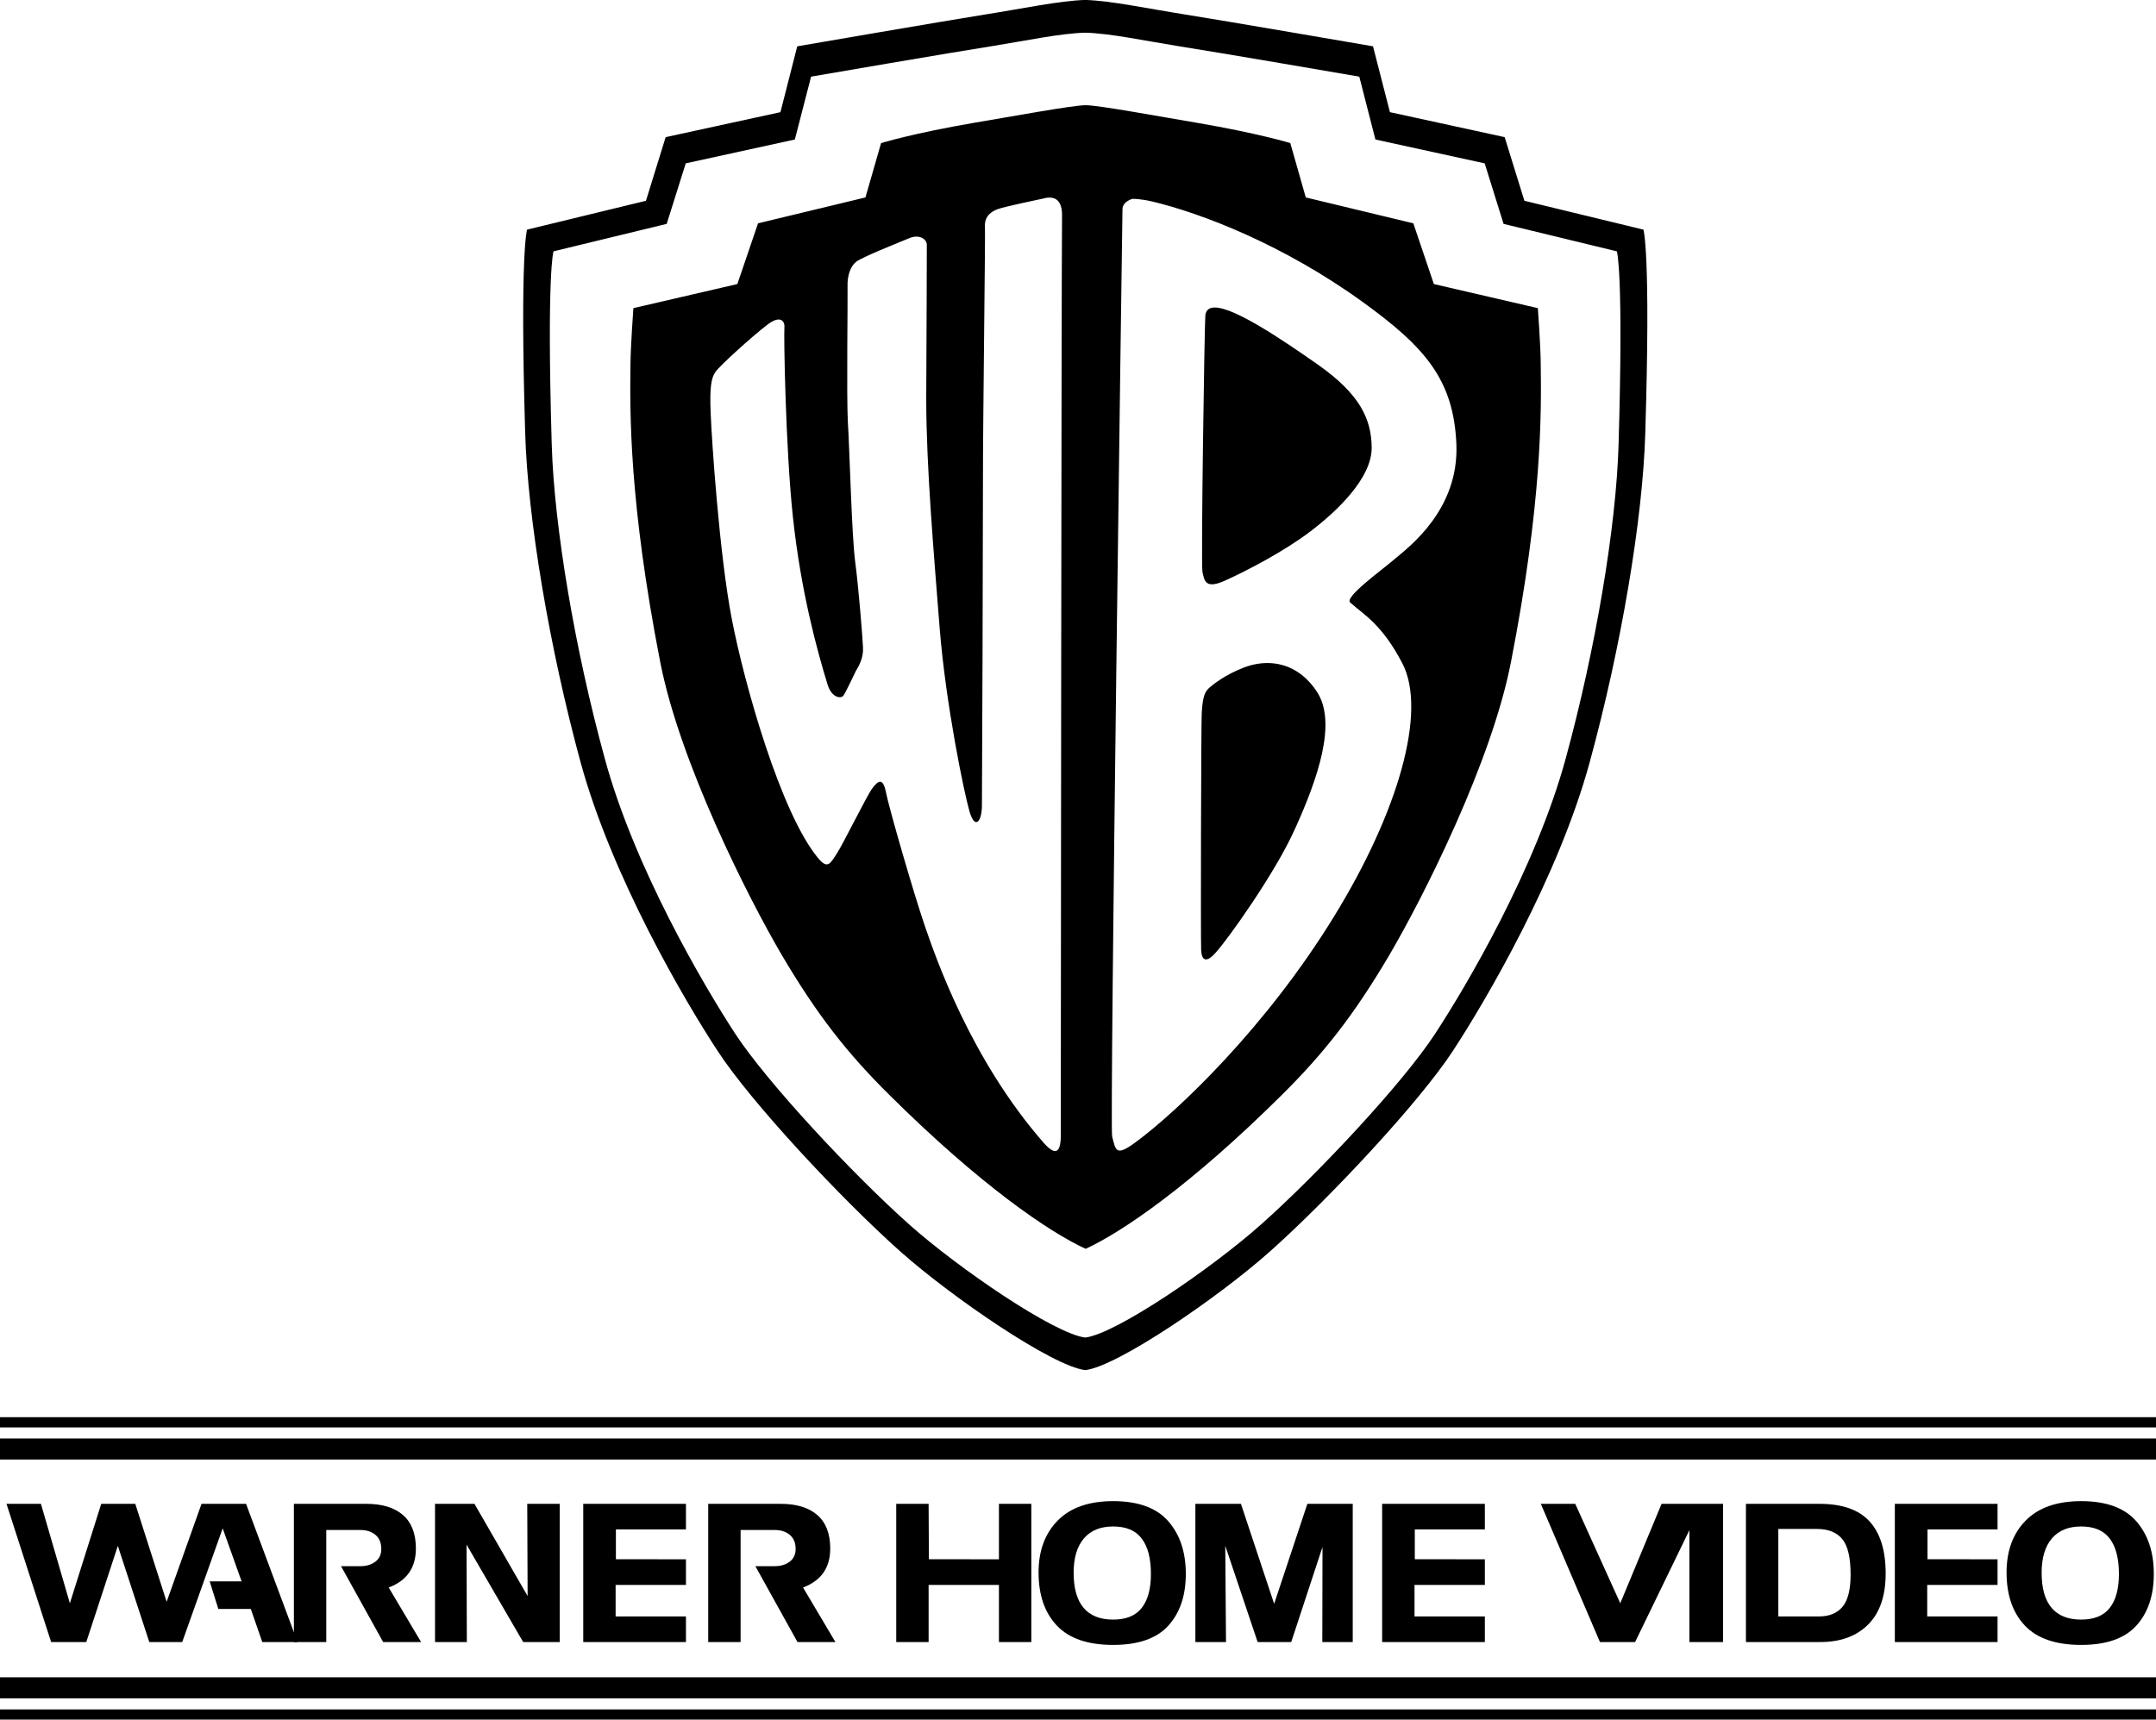
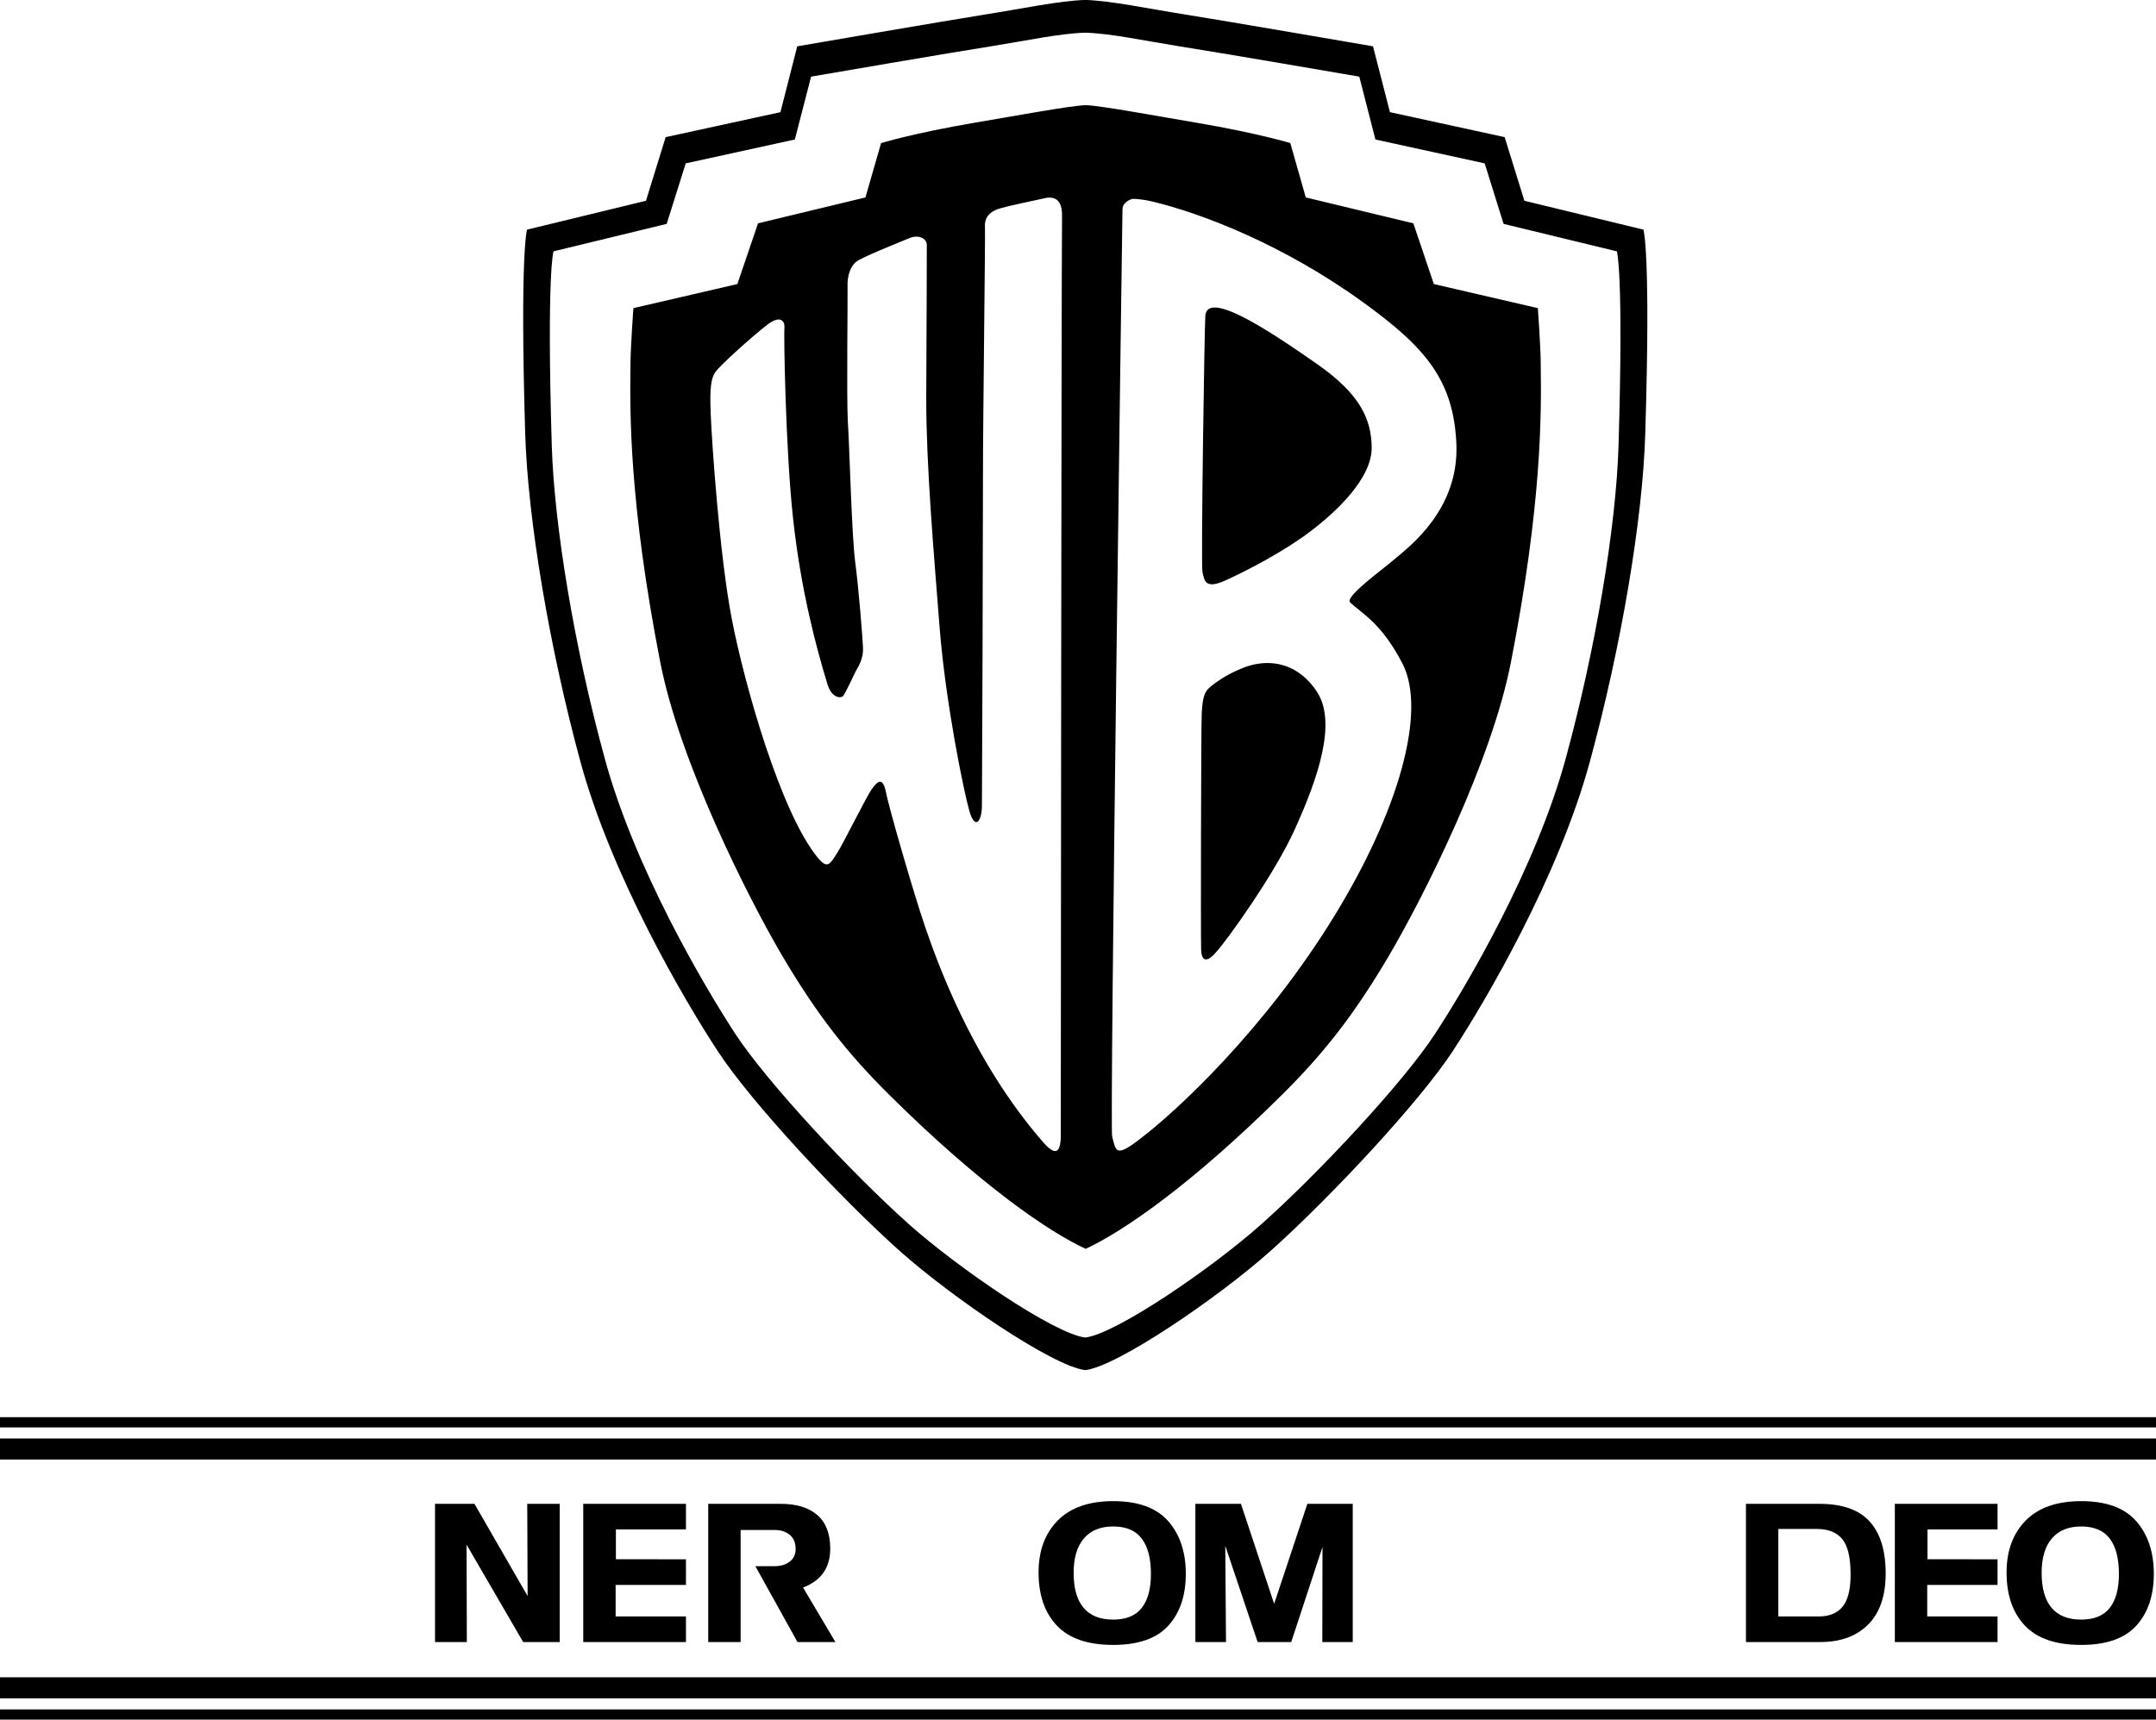
<svg xmlns="http://www.w3.org/2000/svg" xmlns:ns1="http://sodipodi.sourceforge.net/DTD/sodipodi-0.dtd" xmlns:ns2="http://www.inkscape.org/namespaces/inkscape" version="1.1" id="Layer_1" x="0px" y="0px" width="1000" height="797.825" viewBox="0 0 1000 797.825" enable-background="new 0 0 1000 281.408" xml:space="preserve" ns1:docname="Warner Home Video 1986 Alternative.svg" ns2:version="0.92.2 (5c3e80d, 2017-08-06)">
  <defs id="defs939" />
  <ns1:namedview pagecolor="#ffffff" bordercolor="#666666" borderopacity="1" objecttolerance="10" gridtolerance="10" guidetolerance="10" ns2:pageopacity="0" ns2:pageshadow="2" ns2:window-width="1366" ns2:window-height="705" id="namedview937" showgrid="false" ns2:zoom="0.5" ns2:cx="496.87288" ns2:cy="342.76475" ns2:window-x="-8" ns2:window-y="-8" ns2:window-maximized="1" ns2:current-layer="Layer_1" />
-   <path ns2:connector-curvature="0" id="path882" d="M 69.241,761.83 54.652,717.203 40.02,761.83 H 23.712 L 3.013,697.709 H 18.979 L 32.405,743.841 46.951,697.709 h 15.794 l 14.545,45.443 16.18,-45.443 h 20.656 l 23.884,64.121 h -16.354 l -5.336,-15.362 h -15.061 l -4.002,-12.781 h 14.804 l -8.779,-24.616 -18.762,52.759 z" style="fill:#000000;fill-opacity:1;stroke-width:1.454" />
-   <path ns2:connector-curvature="0" id="path884" d="m 151.332,761.83 h -15.019 v -64.121 h 33.61 c 7.344,0 13.009,1.735 16.997,5.208 3.987,3.471 5.981,8.65 5.981,15.535 0,8.893 -4.203,14.917 -12.608,18.075 l 15.019,25.303 h -17.6 l -19.537,-35.202 h 9.036 c 2.727,0 5.014,-0.689 6.864,-2.065 1.85,-1.377 2.776,-3.358 2.776,-5.939 0,-2.84 -0.905,-5.013 -2.711,-6.519 -1.808,-1.505 -4.117,-2.258 -6.929,-2.258 h -15.879 z" style="fill:#000000;fill-opacity:1;stroke-width:1.454" />
  <path ns2:connector-curvature="0" id="path886" d="m 201.768,697.709 h 18.29 l 24.659,42.776 -0.171,-42.776 h 15.061 v 64.121 H 242.652 l -26.25,-45.186 0.129,45.186 h -14.76 v -64.121 z" style="fill:#000000;fill-opacity:1;stroke-width:1.454" />
  <path ns2:connector-curvature="0" id="path888" d="m 285.668,709.586 v 13.815 l 32.49,0.042 v 11.877 h -32.62 v 14.632 h 32.62 v 11.878 h -47.639 v -64.121 h 47.639 v 11.877 z" style="fill:#000000;fill-opacity:1;stroke-width:1.454" />
  <path ns2:connector-curvature="0" id="path890" d="m 343.51,761.83 h -15.019 v -64.121 h 33.61 c 7.344,0 13.009,1.735 16.998,5.208 3.987,3.471 5.981,8.65 5.981,15.535 0,8.893 -4.203,14.917 -12.61,18.075 l 15.019,25.303 h -17.6 l -19.537,-35.202 h 9.037 c 2.725,0 5.013,-0.689 6.864,-2.065 1.85,-1.377 2.776,-3.358 2.776,-5.939 0,-2.84 -0.905,-5.013 -2.711,-6.519 -1.808,-1.505 -4.117,-2.258 -6.928,-2.258 h -15.879 v 51.984 z" style="fill:#000000;fill-opacity:1;stroke-width:1.454" />
  <path ns2:connector-curvature="0" id="path894" d="m 481.71,729.555 c 0,-10.041 2.954,-18.067 8.865,-24.078 5.91,-6.01 14.487,-9.016 25.734,-9.016 11.619,0 20.14,3.106 25.562,9.317 5.423,6.211 8.133,14.35 8.133,24.421 0,10.07 -2.705,18.082 -8.112,24.034 -5.408,5.954 -13.937,8.93 -25.584,8.93 -11.763,0 -20.47,-2.991 -26.121,-8.973 -5.653,-5.981 -8.478,-14.193 -8.478,-24.636 z m 34.599,-21.345 c -5.91,0 -10.443,1.857 -13.598,5.573 -3.157,3.715 -4.733,9.015 -4.733,15.902 0,7.2 1.534,12.623 4.606,16.267 3.07,3.644 7.643,5.465 13.726,5.465 5.997,0 10.415,-1.806 13.255,-5.423 2.84,-3.614 4.259,-8.865 4.259,-15.749 0,-7.201 -1.421,-12.674 -4.259,-16.418 -2.84,-3.745 -7.258,-5.616 -13.255,-5.616 z" style="fill:#000000;fill-opacity:1;stroke-width:1.454" />
  <path ns2:connector-curvature="0" id="path896" d="m 554.446,697.709 h 21.128 l 15.406,46.39 15.406,-46.39 h 21.044 v 64.121 H 613.316 l 0.086,-44.109 -14.503,44.109 h -15.578 l -15.019,-44.669 0.345,44.669 h -14.2 z" style="fill:#000000;fill-opacity:1;stroke-width:1.454" />
  <path style="fill:#000000;fill-opacity:1;stroke-width:1.454" d="m 824.825,697.708 v 0.003 H 809.807 v 64.119 h 3.445 31.066 c 9.38,0 16.775,-2.713 22.183,-8.135 5.408,-5.423 8.114,-13.309 8.114,-23.666 0,-10.643 -2.482,-18.691 -7.445,-24.141 -4.963,-5.452 -12.708,-8.18 -23.237,-8.18 z m 0,11.663 h 17.989 c 5.135,0 9.006,1.543 11.618,4.627 2.61,3.083 3.917,8.614 3.917,16.589 0,6.915 -1.248,11.869 -3.743,14.869 -2.497,2.999 -6.14,4.495 -10.932,4.495 h -18.848 z" id="path906" ns2:connector-curvature="0" />
-   <path style="fill:#000000;fill-opacity:1;stroke-width:1.454" d="m 430.84,723.401 32.489,0.042 v -25.734 h 15.02 v 64.121 h -15.02 v -26.51 h -32.619 c -4e-4,8.837 -4.2e-4,17.674 -4.2e-4,26.51 l -15.019,8e-5 v -64.121 l 15.019,2.1e-4 z" id="path1751" ns2:connector-curvature="0" ns1:nodetypes="ccccccccccccc" />
-   <path style="fill:#000000;fill-opacity:1;stroke-width:1.454" d="m 656.216,709.586 v 13.815 l 32.49,0.042 v 11.877 h -32.62 v 14.632 h 32.62 v 11.878 h -47.639 v -64.121 h 47.639 v 11.877 z" id="path1755" ns2:connector-curvature="0" />
-   <path style="fill:#000000;fill-opacity:1;stroke-width:1.454" d="m 783.583,761.83 v -51.919 l -25.184,51.919 h -16.308 l -27.427,-64.121 15.966,1.8e-4 20.888,46.132 19.158,-46.132 28.529,1.8e-4 v 64.121 z" id="path1757" ns2:connector-curvature="0" ns1:nodetypes="ccccccccccc" />
  <path ns2:connector-curvature="0" id="path1764" d="m 894.015,709.586 v 13.815 l 32.49,0.042 v 11.877 h -32.62 v 14.632 h 32.62 V 761.83 H 878.867 v -64.121 h 47.639 v 11.877 z" style="fill:#000000;fill-opacity:1;stroke-width:1.454" />
  <path style="fill:#000000;fill-opacity:1;stroke-width:1.454" d="m 930.69,729.555 c 0,-10.041 2.954,-18.067 8.865,-24.078 5.91,-6.01 14.487,-9.016 25.734,-9.016 11.619,0 20.14,3.106 25.562,9.317 5.423,6.211 8.133,14.35 8.133,24.421 0,10.07 -2.705,18.082 -8.112,24.034 -5.408,5.954 -13.937,8.93 -25.584,8.93 -11.763,0 -20.47,-2.991 -26.121,-8.973 -5.653,-5.981 -8.478,-14.193 -8.478,-24.636 z m 34.599,-21.345 c -5.91,0 -10.443,1.857 -13.598,5.573 -3.157,3.715 -4.734,9.015 -4.734,15.902 0,7.2 1.534,12.623 4.606,16.267 3.07,3.644 7.643,5.465 13.726,5.465 5.997,0 10.415,-1.806 13.255,-5.423 2.84,-3.614 4.259,-8.865 4.259,-15.749 0,-7.201 -1.421,-12.674 -4.259,-16.418 -2.84,-3.745 -7.258,-5.616 -13.255,-5.616 z" id="path1766" ns2:connector-curvature="0" />
  <path style="opacity:1;fill:#000000;fill-opacity:1;fill-rule:nonzero;stroke:none;stroke-width:92.417;stroke-miterlimit:4;stroke-dasharray:none;stroke-opacity:0.598" d="m 0,667.39 v 9.76 h 1000 v -9.76 z" id="rect1768" ns2:connector-curvature="0" />
  <path id="path1771" d="m 0,657.509 v 4.741 h 1000 v -4.741 z" style="opacity:1;fill:#000000;fill-opacity:1;fill-rule:nonzero;stroke:none;stroke-width:64.41;stroke-miterlimit:4;stroke-dasharray:none;stroke-opacity:0.598" ns2:connector-curvature="0" />
  <path id="path1773" d="m 0,787.944 v -9.76 h 1000 v 9.76 z" style="opacity:1;fill:#000000;fill-opacity:1;fill-rule:nonzero;stroke:none;stroke-width:92.417;stroke-miterlimit:4;stroke-dasharray:none;stroke-opacity:0.598" ns2:connector-curvature="0" />
  <path ns2:connector-curvature="0" style="opacity:1;fill:#000000;fill-opacity:1;fill-rule:nonzero;stroke:none;stroke-width:64.41;stroke-miterlimit:4;stroke-dasharray:none;stroke-opacity:0.598" d="m 0,797.825 v -4.741 h 1000 v 4.741 z" id="path1775" />
  <g id="g8224" style="fill:#000000" transform="matrix(1.838,0,0,1.838,242.663,121.642)">
    <path style="fill:#000000;stroke-width:0.284" d="m 141.844,-66.199 c -6.624,0.218 -15.705,2.166 -25.092,3.647 -9.359,1.478 -47.592,8.063 -47.592,8.063 l -4.242,16.621 -28.965,6.304 -4.971,16.062 -30.007,7.286 c 0,0 -1.833,5.589 -0.472,51.324 0.653,21.79 6.096,54.122 13.969,83.077 7.921,28.979 26.216,60.151 34.616,72.94 8.387,12.892 30.951,37.095 46.1,50.612 13.073,11.602 38.407,28.952 46.656,29.931 8.213,-0.979 33.547,-18.329 46.585,-29.933 15.156,-13.516 37.733,-37.719 46.163,-50.612 8.379,-12.789 26.659,-43.961 34.554,-72.94 7.908,-28.955 13.4,-61.287 14.017,-83.077 1.403,-45.735 -0.465,-51.324 -0.465,-51.324 l -30.041,-7.286 -4.979,-16.062 -28.951,-6.304 -4.27,-16.621 c 0,0 -38.226,-6.584 -47.606,-8.063 -9.352,-1.479 -18.433,-3.427 -25.007,-3.645 z m 0,8.271 c 6.248,0.157 14.863,2.014 23.82,3.451 8.941,1.379 45.328,7.641 45.328,7.641 l 4.069,15.868 27.576,6.022 4.77,15.278 28.591,6.932 c 0,0 1.715,5.318 0.423,48.863 -0.61,20.731 -5.804,51.55 -13.33,79.134 -7.526,27.611 -24.931,57.256 -32.964,69.496 -7.956,12.241 -29.451,35.277 -43.92,48.141 -12.441,11.081 -36.561,27.598 -44.363,28.549 -7.846,-0.951 -32,-17.468 -44.434,-28.549 C 82.976,230.033 61.516,206.997 53.511,194.757 45.526,182.517 28.079,152.872 20.581,125.261 13.027,97.677 7.834,66.858 7.209,46.127 5.918,2.582 7.647,-2.736 7.647,-2.736 l 28.57,-6.932 4.804,-15.278 27.535,-6.022 4.096,-15.868 c 0,0 36.38,-6.263 45.301,-7.641 8.977,-1.437 17.593,-3.295 23.891,-3.451 z m 0.096,18.302 c -3.305,0 -19.245,2.964 -28.014,4.416 -15.649,2.68 -23.612,5.148 -23.612,5.148 L 86.371,-16.344 59.267,-9.81 54.046,5.52 27.81,11.599 c 0,0 -0.701,9.695 -0.729,13.913 -0.181,12.539 -0.347,35.127 7.512,75.471 4.915,25.146 21.967,59.097 30.749,74.045 8.783,14.871 16.392,24.639 27.299,35.407 22.738,22.529 40.025,34.36 49.301,38.616 9.247,-4.256 26.563,-16.087 49.272,-38.616 10.907,-10.769 18.502,-20.536 27.285,-35.407 8.775,-14.948 25.875,-48.898 30.756,-74.045 7.881,-40.344 7.699,-62.933 7.52,-75.471 -0.014,-4.218 -0.723,-13.913 -0.723,-13.913 l -26.243,-6.079 -5.179,-15.33 -27.14,-6.533 -3.909,-13.719 c 0,0 -7.984,-2.468 -23.709,-5.148 -8.686,-1.451 -24.641,-4.416 -27.932,-4.416 z m -9.105,23.318 c 1.461,0.005 3.18,0.763 3.147,4.522 -0.167,18.044 -0.319,228.58 -0.319,232.641 -0.111,4.076 -1.43,4.701 -4.339,1.41 -18.488,-21.176 -27.271,-46.906 -29.986,-54.779 -2.708,-7.879 -9.095,-29.908 -9.824,-33.824 -0.798,-3.916 -2.173,-2.5 -3.423,-0.826 -1.319,1.707 -7.436,14.197 -8.998,16.53 -1.542,2.326 -2.236,4.034 -4.693,1.027 -9.456,-11.407 -18.634,-44.107 -21.752,-60.308 -3.131,-16.173 -5.089,-45.368 -5.325,-51.814 -0.285,-6.412 0.083,-9.084 1.229,-10.615 1.076,-1.548 9.171,-8.887 12.962,-11.792 3.805,-2.964 4.568,-0.448 4.409,0.632 -0.187,1.138 0.257,30.399 2.166,48.044 1.993,18.52 6.061,33.408 8.706,42.024 1.021,3.402 3.381,3.673 3.992,2.874 0.639,-0.84 2.75,-5.443 3.11,-6.137 0.826,-1.396 2.021,-3.43 1.854,-6.099 -0.118,-2.652 -1.09,-14.903 -1.938,-21.308 -0.902,-6.471 -1.444,-28.927 -1.888,-35.675 -0.34,-6.731 2.84e-4,-30.756 -0.069,-33.911 -0.125,-3.114 0.847,-5.325 2.11,-6.356 1.229,-1.114 10.866,-4.919 13.4,-5.985 2.527,-1.111 4.568,0.177 4.492,1.75 0,1.597 -0.048,21.675 -0.146,38.779 0,17.059 1.882,38.55 3.388,57.885 1.555,19.322 6.158,41.483 7.512,46.211 1.375,4.728 3.068,2.707 3.152,-1.209 0.056,-3.964 0.278,-71.045 0.264,-83.313 -0.028,-12.229 0.618,-60.558 0.5,-62.939 -0.16,-2.319 1.083,-3.711 3.159,-4.502 2.089,-0.753 10.261,-2.375 11.504,-2.687 0.369,-0.098 0.98,-0.251 1.644,-0.249 z m 20.907,0.322 c 0,0 1.847,-0.073 5.026,0.673 12.42,2.964 33.082,10.886 53.092,25.365 15.794,11.411 22.973,19.666 23.64,35.995 0.61,16.347 -11.747,25.646 -15.372,28.722 -3.651,3.127 -13.023,9.821 -11.406,11.164 3.36,3.027 7.977,5.395 13.163,15.375 6.193,12.011 -0.868,37.213 -17.336,63.971 -17.225,28.035 -39.477,49.099 -49.842,56.742 -5.158,3.847 -5.158,2.285 -6.082,-1.332 -0.646,-2.583 2.562,-231.464 2.61,-234.026 0,-2.003 2.507,-2.649 2.507,-2.649 z m 20.778,27.426 c -1.405,-5.68e-4 -2.271,0.629 -2.38,2.105 -0.207,2.218 -1.124,62.398 -0.729,64.637 0.521,2.19 0.639,4.564 6.006,2.055 5.346,-2.43 14.781,-7.336 21.272,-12.307 6.478,-4.919 15.482,-13.33 15.434,-21.151 -0.091,-7.057 -2.791,-13.386 -13.726,-21.029 -8.95,-6.265 -20.857,-14.309 -25.877,-14.311 z m 13.514,89.748 c -2.037,-0.032 -4.08,0.356 -6.022,1.079 -4.901,1.861 -8.025,4.367 -9.137,5.409 -1.139,1.125 -1.465,3.006 -1.646,6.284 -0.159,3.29 -0.27,56.929 -0.145,59.602 0.104,2.61 1.215,3.617 3.867,0.5 2.784,-3.075 14.739,-19.696 19.808,-30.999 5.804,-12.803 10.65,-26.883 5.533,-34.645 -3.317,-5.055 -7.776,-7.159 -12.258,-7.23 z" id="path8222" ns2:connector-curvature="0" />
  </g>
</svg>